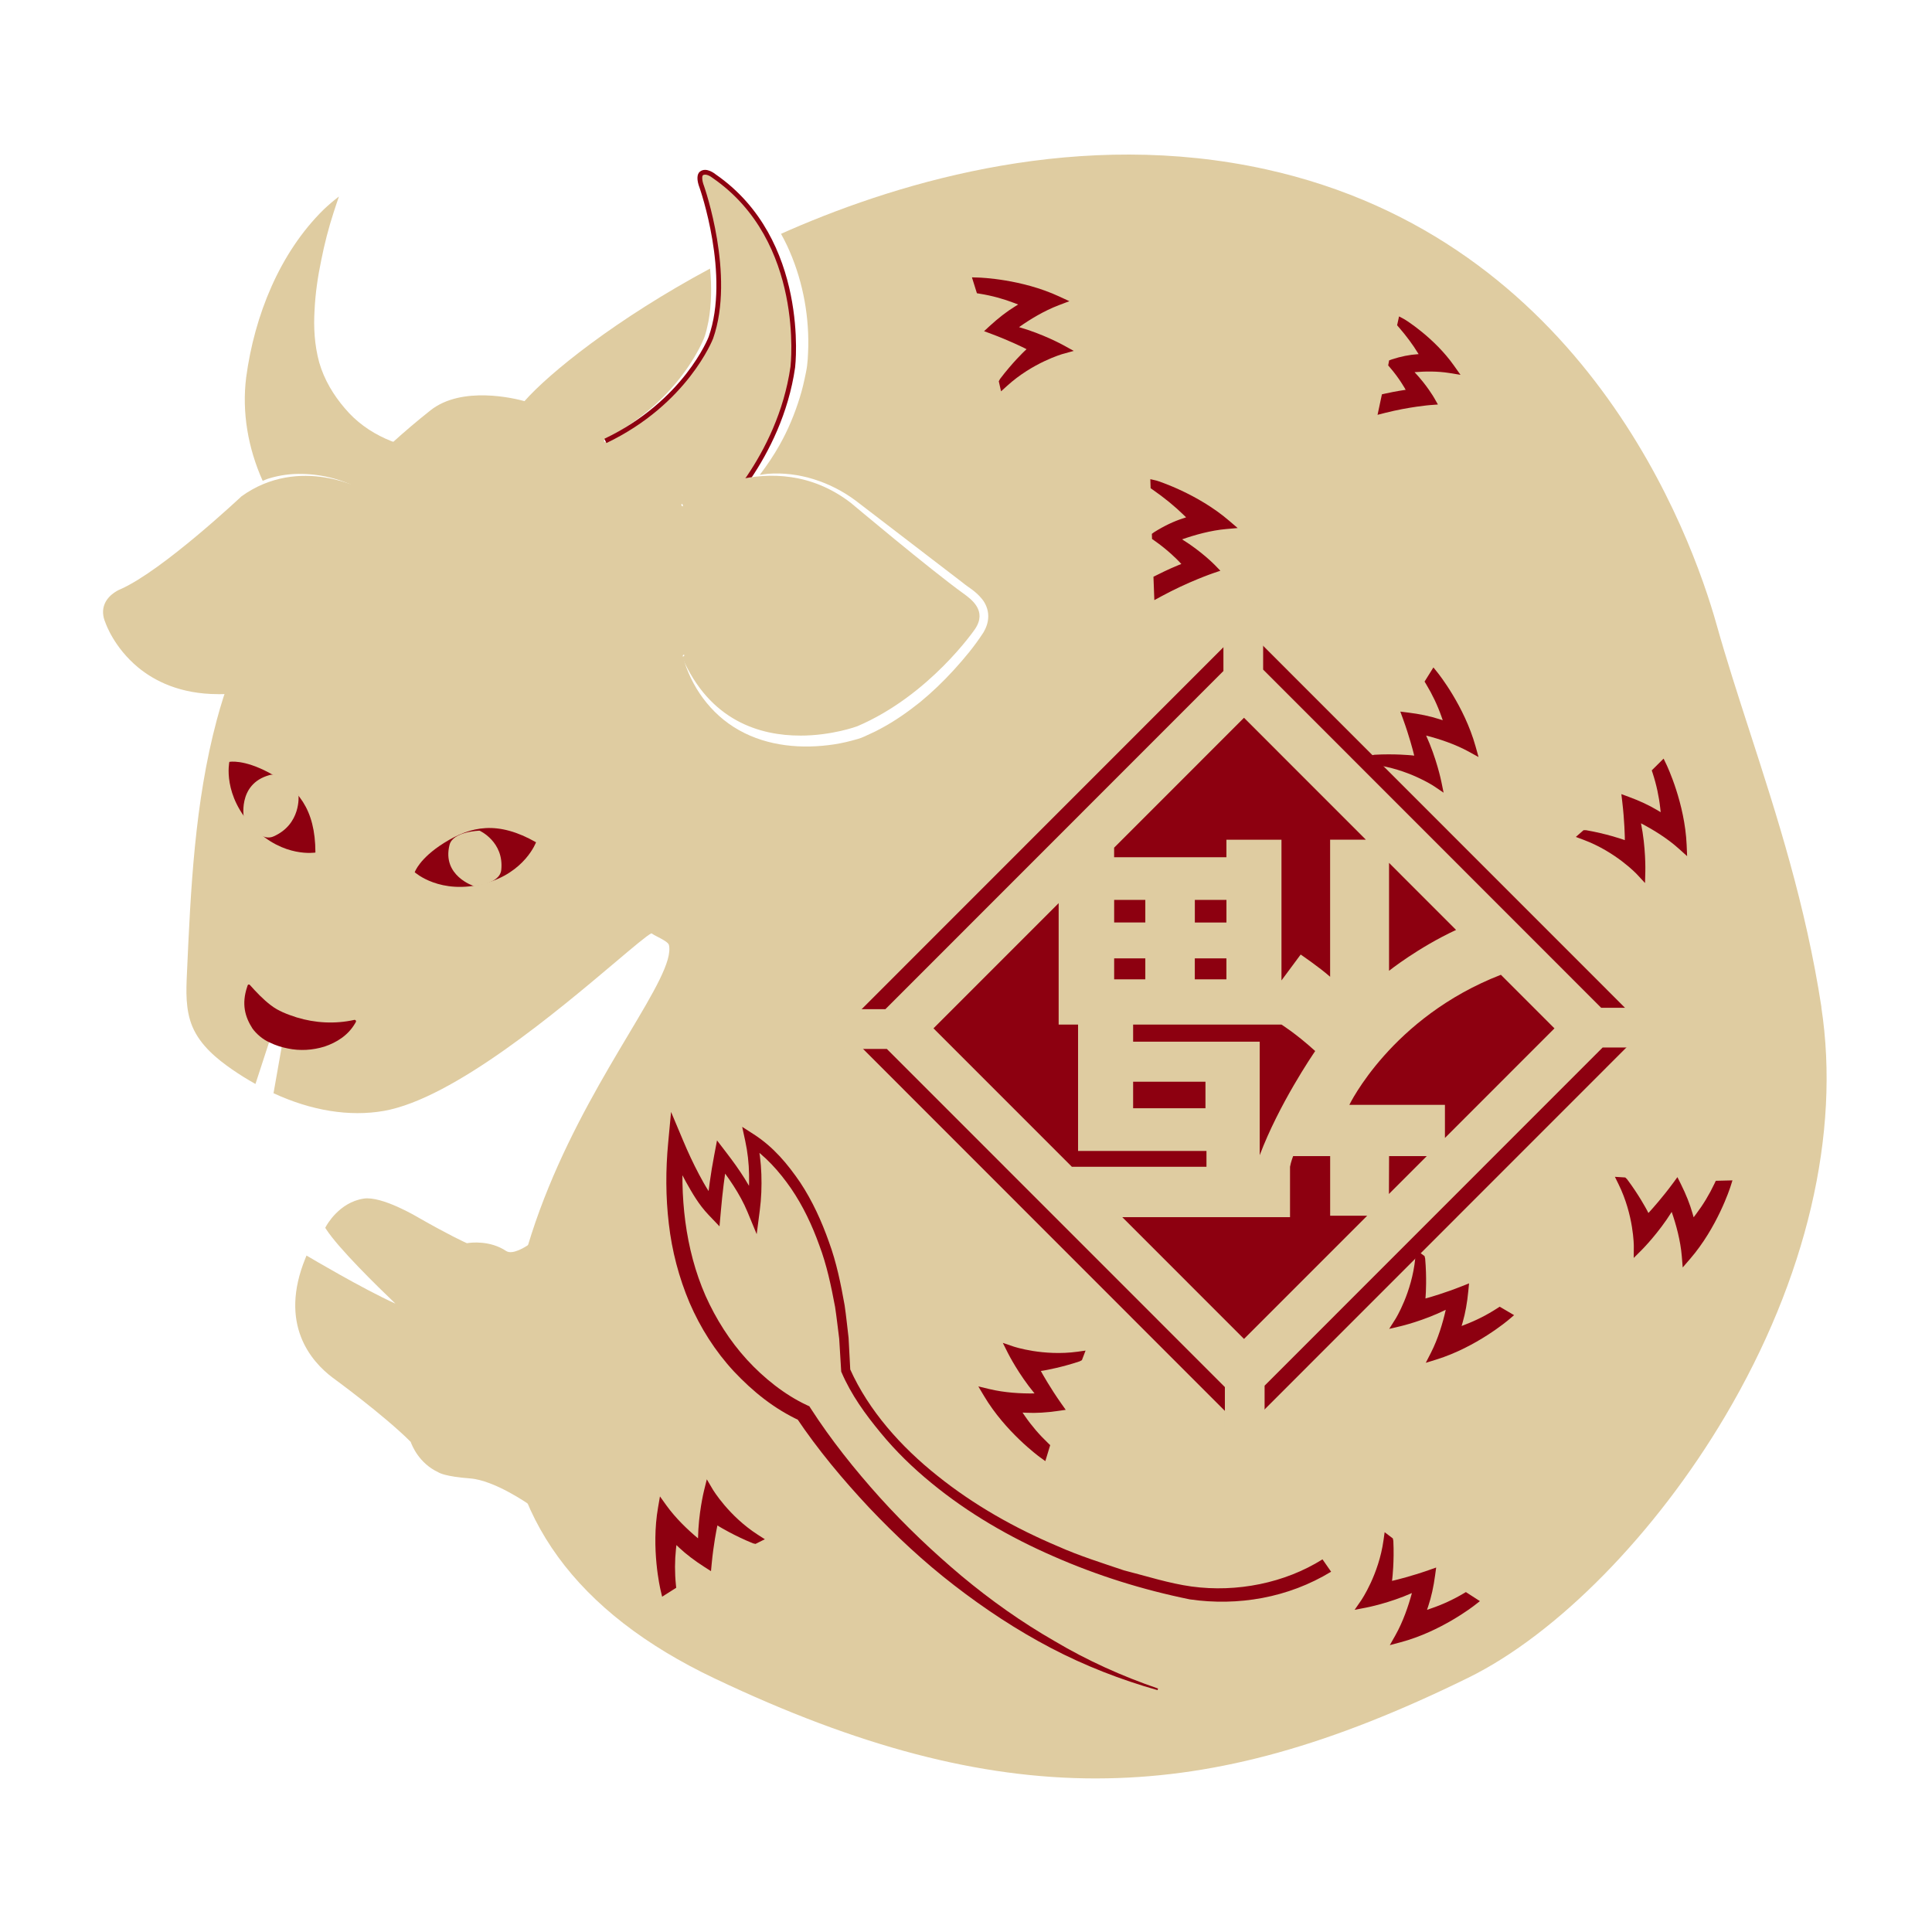
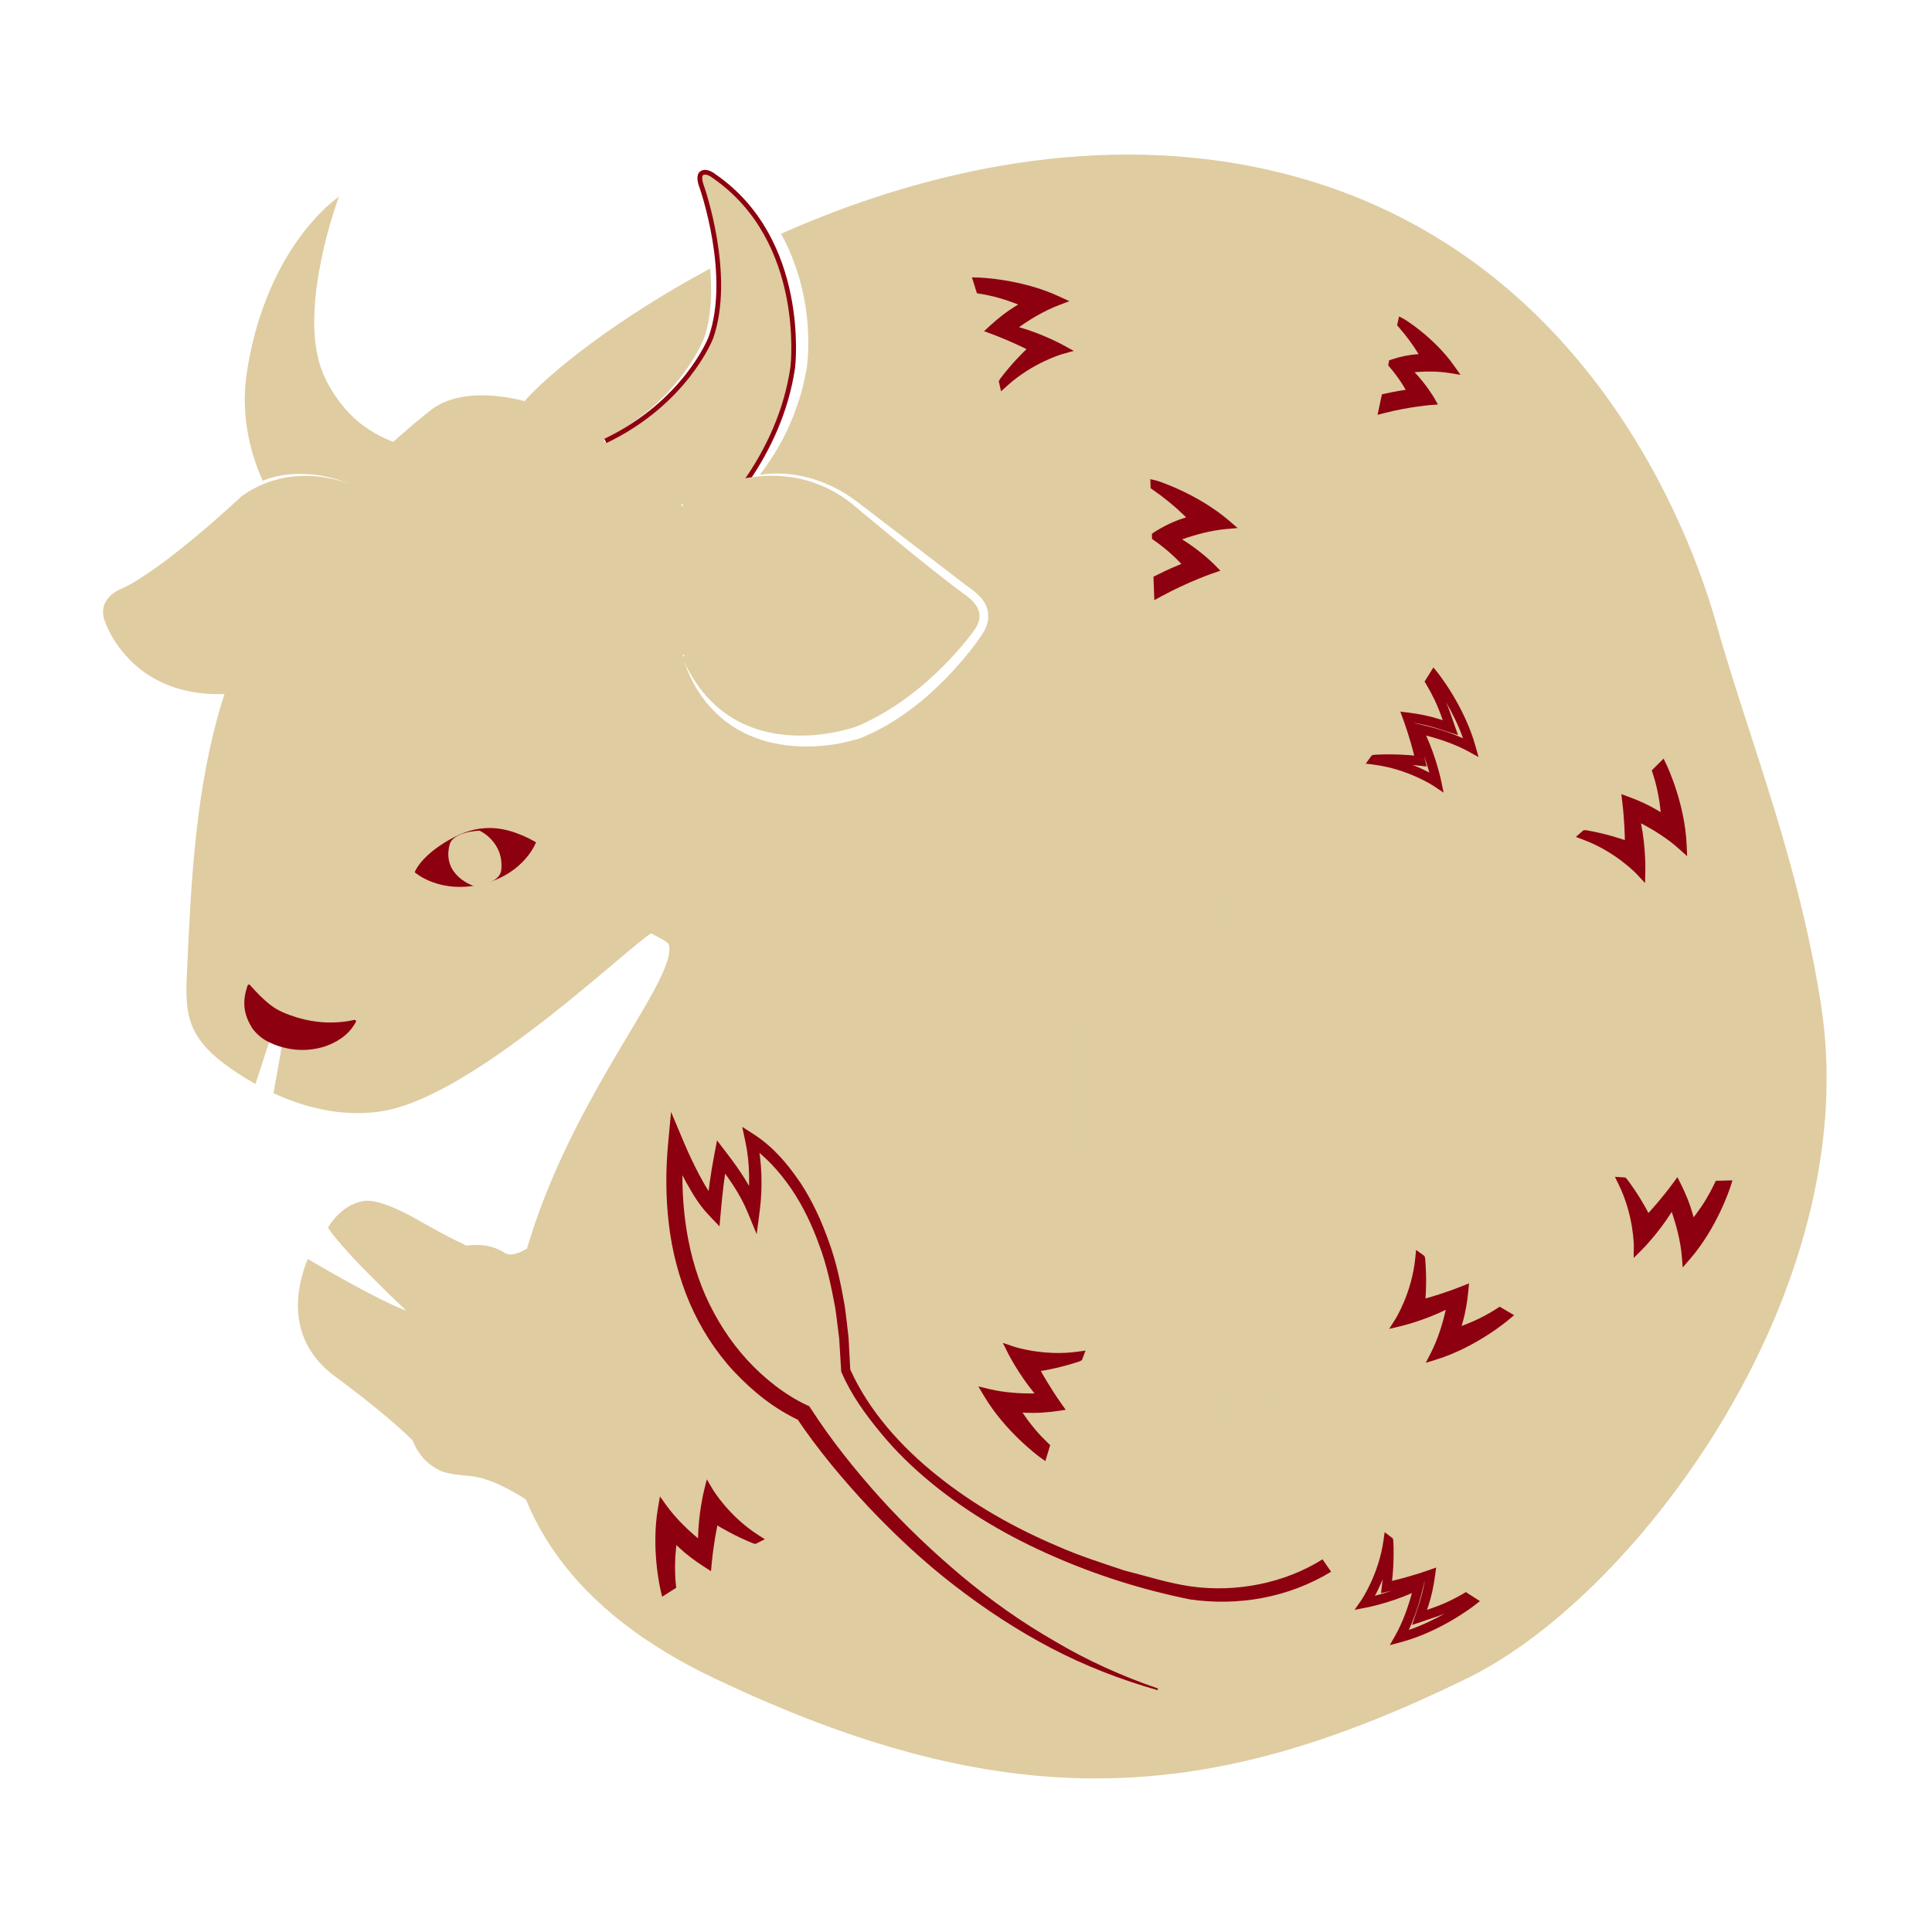
<svg xmlns="http://www.w3.org/2000/svg" width="150" height="150" viewBox="0 0 150 150" fill="none">
  <path d="M141.416 78.201C140.191 70.236 137.976 63.382 135.832 56.752C134.901 53.874 134.023 51.157 133.263 48.452C131.321 41.551 123.055 18.613 98.279 13.144C83.934 9.981 70.229 13.974 61.258 17.879C61.049 17.971 60.844 18.063 60.638 18.155C60.805 18.456 60.962 18.76 61.109 19.07C62.251 21.518 62.795 24.205 62.756 26.872C62.729 27.545 62.729 28.198 62.572 28.924C62.439 29.586 62.292 30.241 62.09 30.876C61.699 32.147 61.184 33.377 60.541 34.522C60.081 35.347 59.553 36.124 58.988 36.871C59.19 36.848 59.39 36.802 59.594 36.788C61.998 36.595 64.475 37.407 66.435 38.868L71.966 43.11L74.728 45.227C75.156 45.594 75.723 45.861 76.247 46.512C76.505 46.824 76.728 47.314 76.728 47.827C76.732 48.341 76.55 48.773 76.351 49.109C75.624 50.226 74.891 51.093 74.064 52.005C73.249 52.9 72.373 53.743 71.428 54.52C70.475 55.281 69.466 55.991 68.37 56.573C68.103 56.725 67.816 56.858 67.527 56.989C67.235 57.113 66.978 57.269 66.601 57.373C65.976 57.554 65.371 57.702 64.749 57.794C62.292 58.166 59.62 57.955 57.377 56.69C55.13 55.435 53.631 53.245 53.016 50.969C52.997 50.909 53.032 50.847 53.089 50.831C53.14 50.817 53.192 50.84 53.218 50.881C54.385 52.909 56.086 54.495 58.05 55.29C60.031 56.067 62.248 56.076 64.351 55.621C64.877 55.522 65.403 55.371 65.891 55.208C66.286 55.049 66.833 54.796 67.292 54.541C68.267 54.047 69.202 53.454 70.089 52.789C71.867 51.511 73.577 49.865 74.846 48.176C75.041 47.817 75.059 47.81 74.898 47.521C74.715 47.229 74.234 46.919 73.786 46.521L71.102 44.254L65.741 39.726C64.057 38.305 61.879 37.411 59.61 37.448C59.234 37.448 58.859 37.492 58.482 37.528C57.602 38.599 56.619 39.579 55.525 40.413C55.477 40.45 55.408 40.441 55.371 40.392C55.339 40.351 55.341 40.296 55.371 40.257L55.375 40.25C56.003 39.45 56.559 38.609 57.076 37.749C55.679 38.052 54.316 38.567 53.078 39.291L53.068 39.296C53.016 39.326 52.949 39.31 52.917 39.257C52.887 39.206 52.903 39.142 52.951 39.11C54.316 38.195 55.846 37.514 57.46 37.126C58.071 36.048 58.604 34.938 59.066 33.814C59.535 32.687 59.875 31.522 60.134 30.354C60.277 29.77 60.362 29.182 60.44 28.598C60.516 28.078 60.5 27.458 60.5 26.869C60.442 24.481 60.052 22.097 59.206 19.89C59.084 19.585 58.949 19.286 58.804 18.989C57.963 19.389 57.145 19.794 56.35 20.206C56.469 21.854 56.419 23.527 56.014 25.166C55.858 25.711 55.729 26.253 55.447 26.787C55.189 27.29 54.895 27.757 54.585 28.216C53.955 29.124 53.236 29.959 52.45 30.722C50.878 32.248 49.019 33.437 47.052 34.324C46.997 34.349 46.931 34.324 46.905 34.269C46.882 34.216 46.905 34.152 46.956 34.124C48.845 33.126 50.582 31.848 52 30.285C52.71 29.506 53.346 28.662 53.886 27.768C54.151 27.318 54.401 26.86 54.603 26.391C54.803 25.961 54.898 25.437 55.005 24.948C55.247 23.61 55.258 22.228 55.13 20.851C47.825 24.775 42.641 28.963 40.722 31.145C39.966 30.933 35.866 29.927 33.424 31.858C24.995 38.533 19.259 46.84 16.835 55.883C15.107 62.327 14.804 69.082 14.512 75.615C14.454 76.916 14.388 78.39 14.935 79.698C15.553 81.18 16.89 82.245 17.984 83.005C18.595 83.431 19.213 83.812 19.834 84.159L21.491 79.079L22.226 79.263L21.236 84.877C24.165 86.231 27.12 86.718 29.8 86.251C35.237 85.297 43.397 78.403 47.781 74.7C49.111 73.576 50.267 72.599 50.575 72.462C50.704 72.553 50.883 72.645 51.072 72.742C51.395 72.91 51.887 73.165 51.933 73.362C52.22 74.567 50.782 76.983 48.79 80.323C44.991 86.697 39.251 96.329 39.251 108.022C39.251 117.702 44.718 125.205 55.499 130.322L55.543 130.342C66.633 135.609 76.045 138.077 85.064 138.077C85.377 138.077 85.692 138.075 86.004 138.068C94.697 137.903 103.326 135.496 113.986 130.264C120.888 126.876 128.54 119.086 133.952 109.932C140.264 99.257 142.911 87.987 141.406 78.199L141.416 78.201Z" fill="#DFCCA1" />
  <path d="M41.17 116.649C41.17 116.649 38.488 114.75 36.517 114.601C34.543 114.452 34.134 114.155 34.134 114.155C32.532 113.41 32.049 111.845 32.049 111.845C29.889 109.684 25.944 106.815 25.944 106.815C22.159 103.967 22.996 99.94 23.892 97.747C23.892 97.747 29.359 100.99 31.546 101.756C31.546 101.756 26.718 97.257 25.468 95.32C25.468 95.32 26.41 93.524 28.267 93.242C29.623 93.035 32.401 94.694 32.401 94.694C35.124 96.248 36.232 96.713 36.232 96.713C36.232 96.713 37.865 96.391 39.2 97.28C39.894 97.742 41.255 96.713 41.255 96.713" fill="#DFCCA1" />
-   <path d="M41.062 116.798C41.036 116.78 38.398 114.927 36.5 114.785C34.533 114.635 34.069 114.337 34.023 114.302C32.53 113.61 31.98 112.217 31.886 111.944C29.756 109.822 25.873 106.995 25.831 106.965C24.142 105.694 21.622 102.8 23.717 97.678L23.798 97.48L23.982 97.588C24.03 97.618 28.23 100.103 30.701 101.213C29.301 99.878 26.279 96.922 25.31 95.418L25.252 95.329L25.303 95.232C25.344 95.156 26.312 93.352 28.235 93.06C29.643 92.839 32.376 94.467 32.491 94.536C34.857 95.885 36.009 96.414 36.25 96.522C36.562 96.467 38.042 96.29 39.297 97.126C39.779 97.448 40.788 96.832 41.138 96.566L41.361 96.86C41.211 96.975 39.874 97.952 39.093 97.432C37.84 96.598 36.278 96.887 36.261 96.892L36.206 96.903L36.156 96.883C36.11 96.864 35.007 96.395 32.304 94.855C32.275 94.837 29.556 93.251 28.29 93.423C26.787 93.653 25.9 94.954 25.68 95.313C26.994 97.26 31.62 101.579 31.668 101.623L32.311 102.22L31.482 101.931C29.503 101.236 24.97 98.597 23.979 98.014C23.15 100.156 22.43 103.944 26.05 106.668C26.086 106.696 30.032 109.567 32.176 111.711L32.222 111.787C32.226 111.803 32.704 113.284 34.209 113.985C34.242 114.003 34.681 114.277 36.528 114.415C38.529 114.566 41.163 116.417 41.276 116.497L41.062 116.796V116.798Z" fill="#DFCCA1" />
  <path d="M19.399 76.47C19.903 77.036 20.433 77.594 21.026 78.045C21.612 78.502 22.306 78.753 23.03 78.99C24.473 79.433 26.024 79.514 27.506 79.185C27.566 79.171 27.626 79.21 27.64 79.27C27.647 79.298 27.64 79.325 27.628 79.348L27.58 79.433C27.031 80.392 26.128 80.939 25.202 81.254C24.264 81.544 23.276 81.601 22.336 81.401C21.863 81.307 21.399 81.164 20.93 80.934C20.39 80.7 19.905 80.268 19.602 79.854C19.02 78.948 18.742 77.955 19.19 76.618L19.227 76.505C19.245 76.452 19.303 76.422 19.356 76.441C19.374 76.447 19.388 76.457 19.399 76.47Z" fill="#8D0010" />
-   <path d="M19.737 64.306C17.23 61.773 17.807 59.152 17.807 59.152C17.807 59.152 18.903 58.924 20.914 60.007C23.097 61.182 24.485 62.779 24.489 66.191C24.489 66.191 22.019 66.611 19.737 64.306Z" fill="#8D0010" />
  <path d="M23.177 61.768C23.177 61.768 23.389 63.993 21.235 64.94C20.144 65.421 18.951 63.628 18.951 63.628C18.951 63.628 18.365 60.89 20.916 60.179C22.038 59.867 23.177 61.766 23.177 61.766V61.768Z" fill="#DFCCA1" />
  <path d="M37.631 68.593C34.189 69.521 32.199 67.722 32.199 67.722C32.199 67.722 32.543 66.657 34.476 65.444C36.576 64.126 38.651 63.708 41.618 65.393C41.618 65.393 40.761 67.749 37.631 68.593Z" fill="#8D0010" />
  <path d="M37.236 64.494C37.236 64.494 39.143 65.352 38.918 67.542C38.803 68.653 36.794 68.793 36.794 68.793C36.794 68.793 34.297 68.004 34.901 65.6C35.165 64.542 37.238 64.494 37.238 64.494H37.236Z" fill="#DFCCA1" />
  <path d="M55.451 40.34C55.451 40.34 60.525 35.699 61.554 28.499C61.554 28.499 62.763 18.725 55.442 13.67C55.442 13.67 54.842 13.167 54.458 13.466C54.281 13.604 54.304 14.031 54.49 14.514C54.49 14.514 56.912 21.32 55.194 26.219C55.194 26.219 53.309 31.216 47.004 34.232" fill="#DFCCA1" />
  <path d="M55.575 40.475L55.327 40.204C55.377 40.158 60.364 35.519 61.373 28.471C61.384 28.38 62.478 18.753 55.336 13.822C55.196 13.707 54.785 13.447 54.571 13.611C54.509 13.661 54.472 13.955 54.663 14.45C54.688 14.521 57.087 21.375 55.366 26.281C55.345 26.336 53.381 31.384 47.082 34.398L46.924 34.066C53.082 31.119 55.001 26.205 55.019 26.157C56.697 21.38 54.339 14.647 54.316 14.581C54.086 13.99 54.095 13.518 54.341 13.325C54.837 12.935 55.527 13.507 55.557 13.532C62.871 18.58 61.747 28.425 61.733 28.524C60.706 35.708 55.623 40.431 55.573 40.477L55.575 40.475Z" fill="#8D0010" />
  <path d="M28.171 38.204C28.171 38.204 23.336 35.471 18.878 38.666C18.878 38.666 12.823 44.385 9.461 45.9C9.461 45.9 7.618 46.587 8.367 48.298C8.367 48.298 10.847 55.658 20.686 53.219" fill="#DFCCA1" />
  <path d="M16.945 53.893C13.967 53.893 11.97 52.851 10.718 51.815C8.85 50.265 8.218 48.433 8.19 48.355C7.961 47.833 7.938 47.332 8.128 46.882C8.466 46.08 9.355 45.742 9.394 45.728C12.68 44.247 18.689 38.588 18.752 38.533C23.271 35.289 28.21 38.016 28.26 38.046L28.079 38.365C28.033 38.34 23.292 35.728 18.986 38.818C18.756 39.036 12.889 44.56 9.537 46.07C9.519 46.077 8.744 46.376 8.471 47.031C8.321 47.385 8.344 47.787 8.537 48.227C8.549 48.259 9.176 50.063 10.971 51.546C13.342 53.507 16.688 54.024 20.643 53.042L20.732 53.401C19.324 53.75 18.067 53.897 16.948 53.897L16.945 53.893Z" fill="#DFCCA1" />
  <path d="M26.773 31.703C25.893 30.676 25.176 29.494 24.783 28.14C24.411 26.764 24.342 25.407 24.422 24.086C24.485 22.764 24.675 21.474 24.94 20.208C25.19 18.939 25.512 17.693 25.909 16.472C26.038 16.066 26.178 15.661 26.316 15.256C25.9 15.576 25.498 15.916 25.116 16.282C21.718 19.626 19.758 24.486 19.114 29.294C18.77 32.009 19.259 34.804 20.394 37.331C20.567 37.269 20.73 37.184 20.907 37.138C21.729 36.889 22.589 36.774 23.437 36.795C25.133 36.82 26.776 37.289 28.223 38.105C28.276 38.135 28.294 38.202 28.265 38.255C28.237 38.305 28.175 38.324 28.125 38.301L28.115 38.296C26.656 37.636 25.022 37.331 23.457 37.455C22.674 37.505 21.906 37.68 21.192 37.972C21.047 38.025 20.916 38.108 20.778 38.172C21.637 39.82 22.793 41.326 24.202 42.574L24.209 42.581C24.209 42.581 24.206 42.595 24.209 42.602L33.616 34.993C31.132 34.788 28.513 33.784 26.773 31.701V31.703Z" fill="#DFCCA1" />
  <path d="M53.018 39.209C53.018 39.209 59.849 34.492 65.945 39.188C65.945 39.188 72.042 44.314 74.664 46.206C75.434 46.762 76.367 47.505 75.555 48.721C75.555 48.721 72.115 53.81 66.492 56.212C66.492 56.212 56.961 59.849 53.121 50.93" fill="#DFCCA1" />
  <path d="M62.126 57.111C59.036 57.111 55.102 55.996 52.951 51.003L53.289 50.858C54.849 54.483 57.528 56.46 61.246 56.731C64.038 56.938 66.403 56.051 66.426 56.04C71.925 53.693 75.369 48.668 75.404 48.617C76.088 47.587 75.394 46.96 74.556 46.355C71.957 44.48 65.888 39.381 65.826 39.328C59.914 34.777 53.188 39.314 53.121 39.36L52.912 39.059C52.983 39.009 59.927 34.322 66.058 39.043C66.125 39.098 72.187 44.192 74.772 46.059C75.427 46.532 76.649 47.415 75.709 48.826C75.675 48.879 72.173 53.989 66.564 56.384C66.518 56.403 64.592 57.113 62.126 57.113V57.111Z" fill="#DFCCA1" />
-   <path d="M96.583 112.325L129.057 79.839L96.583 47.354L64.108 79.839L96.583 112.325Z" fill="#8D0010" />
  <path d="M96.583 112.847L96.324 112.587L63.588 79.84L63.848 79.581L96.583 46.834L129.579 79.84L129.319 80.1L96.583 112.847ZM64.629 79.84L96.583 111.806L128.538 79.84L96.583 47.875L64.629 79.84Z" fill="#DFCCA1" />
  <path d="M96.583 113.626L62.807 79.84L96.583 46.054L130.36 79.84L96.583 113.626ZM65.41 79.84L96.583 111.027L127.759 79.84L96.583 48.654L65.41 79.84Z" fill="#DFCCA1" />
  <path d="M127.571 81.328L129.057 79.84L127.46 78.243H124.314L98.07 51.987V48.84L96.584 47.353L94.986 48.95V52.097L68.742 78.353H65.596L64.11 79.84L65.707 81.438H68.853L95.099 107.693V110.84L96.586 112.328L98.183 110.73V107.583L124.429 81.328H127.575H127.571ZM107.845 66.993L113.05 72.199C110.109 73.567 107.845 75.372 107.845 75.372V66.993ZM86.503 65.811L96.584 55.727L106.046 65.193H103.27V75.836C102.439 75.1 100.984 74.11 100.984 74.11L99.493 76.121V65.195H95.219V66.554H86.5V65.814L86.503 65.811ZM87.976 80.875V79.548H99.493C99.493 79.548 100.619 80.245 102.112 81.603C101.903 81.907 99.297 85.734 97.804 89.688V80.875H87.978H87.976ZM93.592 83.985V86.044H87.976V83.985H93.592ZM95.219 74.408V76.034H92.764V74.408H95.219ZM92.767 71.625V69.868H95.221V71.625H92.767ZM86.503 69.866H88.922V71.622H86.503V69.866ZM86.503 74.408H88.922V76.034H86.503V74.408ZM82.194 70.121V79.548H83.701V89.361H93.67V90.589H83.221L72.476 79.84L82.192 70.121H82.194ZM96.584 103.953L87.132 94.499H100.157V90.587C100.223 90.212 100.398 89.759 100.398 89.759H103.273V94.386H106.15L96.586 103.953H96.584ZM107.836 92.697L107.848 89.759H110.775L107.839 92.697H107.836ZM112.184 88.348V85.782H104.762C104.762 85.782 108.022 78.983 116.529 75.682L120.688 79.843L112.184 88.35V88.348Z" fill="#DFCCA1" />
  <path d="M95.189 40.707C92.771 38.634 89.694 37.671 89.694 37.671V37.71C90.499 38.268 91.37 38.947 92.162 39.726L92.78 40.333L91.956 40.597C91.188 40.843 90.455 41.222 89.802 41.629V41.645C90.977 42.459 91.772 43.305 91.829 43.367L92.353 43.93L91.636 44.211C91.625 44.215 90.921 44.496 89.929 44.999L89.966 45.987C92.132 44.808 94.079 44.151 94.079 44.151C94.079 44.151 92.79 42.813 90.915 41.804C91.946 41.395 93.576 40.848 95.186 40.705L95.189 40.707Z" fill="#8D0010" />
  <path d="M89.623 46.597L89.554 44.778L89.766 44.673C90.682 44.208 91.367 43.926 91.496 43.875L91.719 43.788L91.562 43.62C91.48 43.53 90.71 42.723 89.596 41.951L89.444 41.845L89.43 41.448L89.609 41.317C90.379 40.834 91.133 40.475 91.845 40.248L92.089 40.167L91.905 39.988C91.22 39.317 90.407 38.652 89.485 38.011L89.334 37.905L89.311 37.202L89.805 37.317C89.933 37.358 92.98 38.328 95.427 40.427L96.092 40.997L95.221 41.073C94.001 41.179 92.762 41.53 91.776 41.875C93.3 42.818 94.299 43.847 94.347 43.896L94.75 44.312L94.201 44.498C94.182 44.505 92.257 45.16 90.145 46.309L89.623 46.594V46.597ZM90.308 45.224L90.315 45.39C91.599 44.728 92.746 44.259 93.398 44.011C93.022 43.673 92.41 43.165 91.645 42.666C91.886 42.891 92.043 43.057 92.103 43.116L92.996 44.08L91.774 44.555C91.659 44.601 91.094 44.834 90.31 45.224H90.308ZM91.965 39.032C92.123 39.174 92.275 39.319 92.424 39.464L93.477 40.496L92.073 40.949C91.742 41.054 91.402 41.192 91.055 41.36C91.93 41.029 93.084 40.654 94.285 40.455C93.507 39.875 92.693 39.402 91.967 39.032H91.965Z" fill="#8D0010" />
  <path d="M112.586 28.6C111.099 26.49 108.877 25.122 108.877 25.122L108.87 25.154C109.39 25.752 109.939 26.46 110.405 27.228L110.771 27.828L110.07 27.872C109.417 27.913 108.767 28.062 108.174 28.253V28.267C108.93 29.14 109.387 29.963 109.42 30.023L109.721 30.57L109.102 30.648C109.102 30.648 108.487 30.729 107.606 30.927L107.439 31.71C109.376 31.216 111.035 31.087 111.035 31.087C111.035 31.087 110.288 29.779 109.017 28.614C109.909 28.499 111.297 28.393 112.591 28.602L112.586 28.6Z" fill="#8D0010" />
  <path d="M106.952 32.209L107.292 30.614L107.522 30.563C108.42 30.363 109.047 30.281 109.052 30.278L109.135 30.269L109.096 30.195C109.096 30.195 108.643 29.366 107.894 28.506L107.779 28.373L107.85 27.982L108.064 27.901C108.769 27.674 109.438 27.541 110.049 27.502L110.141 27.497L110.093 27.419C109.695 26.764 109.19 26.083 108.592 25.394L108.471 25.253L108.622 24.566L109.07 24.807C109.165 24.865 111.375 26.242 112.887 28.387L113.393 29.101L112.529 28.961C111.612 28.812 110.637 28.828 109.826 28.895C110.78 29.906 111.325 30.853 111.352 30.899L111.639 31.405L111.06 31.448C111.044 31.448 109.408 31.582 107.526 32.06L106.952 32.207V32.209ZM109.854 30.051L110.263 30.798C110.309 30.791 110.355 30.786 110.399 30.779C110.261 30.577 110.077 30.326 109.854 30.051ZM111.377 28.117C111.506 28.122 111.635 28.127 111.763 28.136C111.426 27.731 111.067 27.363 110.72 27.037L111.375 28.115L111.377 28.117Z" fill="#8D0010" />
  <path d="M78.272 25.561C79.154 24.888 80.572 23.922 82.079 23.35C79.191 22.01 75.969 21.918 75.969 21.918L76.134 22.444C76.987 22.582 77.92 22.812 78.892 23.189L79.873 23.568L78.979 24.122C78.306 24.538 77.667 25.056 77.097 25.58C78.478 26.095 79.586 26.642 79.669 26.685L80.335 27.019L79.795 27.531C79.781 27.545 78.855 28.43 77.936 29.648L77.945 29.688C80.032 27.787 82.405 27.129 82.405 27.129C82.405 27.129 80.425 26.037 78.274 25.561H78.272Z" fill="#8D0010" />
  <path d="M77.722 30.384L77.545 29.602L77.64 29.425C78.591 28.163 79.535 27.265 79.544 27.258L79.701 27.111L79.503 27.009C79.384 26.952 78.297 26.416 76.966 25.922L76.403 25.713L76.844 25.306C77.509 24.697 78.159 24.191 78.784 23.807L79.048 23.642L78.756 23.529C77.904 23.201 77.003 22.955 76.072 22.805L75.847 22.768L75.461 21.534L75.978 21.55C76.112 21.555 79.308 21.66 82.233 23.017L83.026 23.384L82.208 23.695C81.063 24.129 79.967 24.798 79.117 25.398C80.969 25.929 82.507 26.768 82.578 26.809L83.366 27.244L82.497 27.485C82.474 27.492 80.179 28.147 78.186 29.961L77.718 30.386L77.722 30.384ZM80.186 26.531L80.967 26.922L80.177 27.674C80.666 27.41 81.109 27.212 81.463 27.069C81.121 26.911 80.684 26.718 80.188 26.529L80.186 26.531ZM77.791 25.453L77.803 25.458L78.049 25.269C78.814 24.686 79.919 23.929 81.137 23.355C80.096 22.957 79.05 22.706 78.175 22.548C78.462 22.637 78.745 22.736 79.023 22.844L80.694 23.49L79.17 24.435C78.724 24.711 78.262 25.051 77.789 25.453H77.791Z" fill="#8D0010" />
  <path d="M126.87 63.251C127.872 63.726 129.381 64.542 130.581 65.621C130.445 62.437 129.05 59.531 129.05 59.531L128.66 59.92C128.926 60.74 129.151 61.676 129.264 62.71L129.377 63.756L128.474 63.216C127.793 62.809 127.044 62.478 126.316 62.212C126.493 63.676 126.514 64.91 126.514 65.004L126.523 65.749L125.82 65.503C125.801 65.496 124.59 65.08 123.085 64.823L123.055 64.848C125.7 65.832 127.373 67.639 127.373 67.639C127.373 67.639 127.435 65.377 126.872 63.248L126.87 63.251Z" fill="#8D0010" />
  <path d="M127.715 68.554L127.102 67.892C127.086 67.873 125.452 66.133 122.926 65.195L122.347 64.979L122.945 64.457H123.147C124.7 64.726 125.937 65.154 125.948 65.159L126.15 65.227V65.007C126.146 64.954 126.127 63.713 125.953 62.253L125.882 61.655L126.445 61.862C127.292 62.172 128.039 62.522 128.667 62.897L128.935 63.057L128.901 62.745C128.802 61.837 128.605 60.922 128.313 60.028L128.242 59.812L129.161 58.899L129.384 59.364C129.441 59.485 130.813 62.375 130.951 65.597L130.988 66.471L130.337 65.887C129.43 65.071 128.331 64.404 127.407 63.922C127.787 65.809 127.745 67.561 127.743 67.646L127.72 68.547L127.715 68.554ZM125.865 65.91C126.325 66.225 126.704 66.528 126.991 66.779C126.975 66.402 126.945 65.926 126.888 65.4L126.9 66.271L125.868 65.91H125.865ZM126.748 62.784L127.028 62.917C127.899 63.331 129.08 63.965 130.146 64.781C130.022 63.676 129.765 62.63 129.503 61.779C129.556 62.076 129.597 62.373 129.629 62.669L129.822 64.451L128.285 63.529C127.839 63.26 127.322 63.007 126.748 62.77C126.748 62.775 126.748 62.779 126.748 62.784Z" fill="#8D0010" />
  <path d="M112.768 101.004C112.563 102.096 112.159 103.763 111.423 105.197C114.466 104.255 116.918 102.163 116.918 102.163L116.442 101.885C115.718 102.354 114.87 102.809 113.898 103.181L112.915 103.558L113.206 102.547C113.427 101.786 113.556 100.977 113.627 100.202C112.257 100.747 111.067 101.08 110.978 101.105L110.258 101.305L110.316 100.563C110.316 100.544 110.41 99.266 110.277 97.745L110.245 97.722C109.969 100.531 108.647 102.611 108.647 102.611C108.647 102.611 110.851 102.094 112.763 101.007L112.768 101.004Z" fill="#8D0010" />
  <path d="M110.697 105.808L111.095 105.032C111.653 103.942 112.018 102.71 112.248 101.694C110.518 102.542 108.815 102.949 108.735 102.967L107.857 103.172L108.339 102.411C108.353 102.393 109.617 100.365 109.881 97.685L109.946 97.044L110.601 97.522L110.649 97.713C110.78 99.195 110.699 100.45 110.688 100.588L110.672 100.813L110.886 100.754C111.012 100.719 112.17 100.39 113.498 99.862L114.057 99.639L113.999 100.236C113.914 101.133 113.769 101.944 113.565 102.65L113.478 102.949L113.769 102.836C114.617 102.512 115.451 102.089 116.247 101.574L116.437 101.452L117.554 102.108L117.159 102.443C117.058 102.531 114.613 104.592 111.534 105.549L110.699 105.808H110.697ZM113.186 100.767L113.128 101.071C112.951 102.016 112.639 103.319 112.12 104.563C113.158 104.16 114.103 103.645 114.859 103.174C114.585 103.301 114.307 103.416 114.029 103.524L112.356 104.165L112.855 102.443C113 101.942 113.115 101.379 113.197 100.763C113.193 100.763 113.19 100.765 113.186 100.767ZM109.941 100.71C109.753 101.234 109.557 101.678 109.39 102.02C109.75 101.91 110.203 101.758 110.697 101.567L109.856 101.8L109.939 100.71H109.941Z" fill="#8D0010" />
-   <path d="M110.051 56.573C111.136 56.807 112.79 57.258 114.204 58.035C113.347 54.966 111.327 52.456 111.327 52.456L111.035 52.923C111.483 53.66 111.913 54.52 112.26 55.504L112.609 56.497L111.607 56.175C110.853 55.934 110.047 55.782 109.277 55.688C109.783 57.072 110.084 58.272 110.107 58.364L110.286 59.088L109.544 59.01C109.525 59.01 108.25 58.879 106.726 58.97L106.703 59.003C109.502 59.357 111.543 60.736 111.543 60.736C111.543 60.736 111.088 58.52 110.054 56.575L110.051 56.573Z" fill="#8D0010" />
  <path d="M112.08 61.543L111.334 61.039C111.313 61.025 109.325 59.704 106.653 59.366L106.035 59.288L106.506 58.644L106.701 58.6C108.282 58.508 109.578 58.644 109.59 58.644L109.799 58.667L109.746 58.451C109.714 58.322 109.417 57.152 108.928 55.814L108.721 55.249L109.318 55.322C110.219 55.433 111.026 55.603 111.715 55.824L112.014 55.918L111.91 55.621C111.607 54.759 111.207 53.916 110.72 53.111L110.603 52.918L111.29 51.819L111.614 52.221C111.699 52.327 113.691 54.828 114.558 57.934L114.794 58.777L114.027 58.354C112.956 57.768 111.733 57.368 110.725 57.108C111.524 58.862 111.883 60.575 111.899 60.658L112.08 61.54V61.543ZM109.681 59.393C110.201 59.596 110.637 59.805 110.973 59.98C110.872 59.616 110.734 59.161 110.557 58.665L110.766 59.508L109.681 59.393ZM109.826 56.15L110.13 56.214C111.072 56.419 112.365 56.768 113.59 57.32C113.216 56.267 112.728 55.306 112.278 54.536C112.398 54.814 112.508 55.095 112.607 55.38L113.2 57.072L111.492 56.522C110.998 56.364 110.44 56.235 109.822 56.134C109.822 56.138 109.824 56.143 109.826 56.148V56.15Z" fill="#8D0010" />
-   <path d="M110.166 123.016C109.918 124.099 109.447 125.747 108.654 127.152C111.731 126.331 114.268 124.343 114.268 124.343L113.804 124.044C113.062 124.483 112.198 124.904 111.21 125.237L110.212 125.573L110.546 124.575C110.796 123.823 110.957 123.019 111.06 122.251C109.67 122.741 108.468 123.026 108.376 123.049L107.65 123.219L107.738 122.478C107.738 122.46 107.885 121.187 107.811 119.66L107.779 119.635C107.391 122.43 105.987 124.455 105.987 124.455C105.987 124.455 108.209 124.028 110.164 123.016H110.166Z" fill="#8D0010" />
  <path d="M107.903 127.733L108.333 126.972C108.935 125.906 109.348 124.69 109.62 123.685C107.857 124.465 106.138 124.802 106.058 124.816L105.173 124.986L105.686 124.244C105.699 124.223 107.046 122.251 107.416 119.582L107.503 118.959L108.14 119.444L108.179 119.64C108.255 121.207 108.103 122.515 108.101 122.527L108.075 122.738L108.291 122.688C108.418 122.658 109.58 122.377 110.936 121.902L111.504 121.702L111.423 122.297C111.304 123.191 111.125 123.996 110.893 124.69L110.794 124.986L111.09 124.885C111.956 124.593 112.804 124.205 113.616 123.724L113.811 123.609L114.9 124.311L114.493 124.628C114.388 124.711 111.862 126.674 108.749 127.503L107.903 127.729V127.733ZM110.594 122.798L110.525 123.099C110.309 124.039 109.946 125.329 109.378 126.549C110.431 126.189 111.396 125.713 112.17 125.274C111.892 125.389 111.612 125.492 111.329 125.589L109.631 126.163L110.199 124.462C110.364 123.968 110.502 123.409 110.608 122.796C110.603 122.796 110.598 122.798 110.596 122.8L110.594 122.798ZM107.352 122.61C107.142 123.124 106.929 123.561 106.747 123.897C107.11 123.8 107.568 123.669 108.066 123.497L107.223 123.695L107.349 122.61H107.352Z" fill="#8D0010" />
  <path d="M81.109 108.525C79.999 108.581 78.285 108.578 76.718 108.199C78.345 110.937 80.951 112.836 80.951 112.836L81.112 112.309C80.487 111.714 79.848 110.997 79.257 110.137L78.662 109.268L79.712 109.316C80.505 109.353 81.321 109.289 82.088 109.178C81.238 107.974 80.636 106.896 80.59 106.813L80.229 106.16L80.965 106.043C80.983 106.041 82.247 105.831 83.694 105.346L83.708 105.31C80.914 105.698 78.584 104.898 78.584 104.898C78.584 104.898 79.602 106.919 81.107 108.525H81.109Z" fill="#8D0010" />
  <path d="M81.153 113.438L80.735 113.134C80.627 113.054 78.051 111.16 76.403 108.39L75.957 107.641L76.808 107.845C77.998 108.132 79.283 108.204 80.321 108.185C79.092 106.703 78.299 105.14 78.262 105.066L77.858 104.261L78.71 104.551C78.733 104.558 80.995 105.312 83.665 104.946L84.283 104.859L83.998 105.604L83.819 105.696C82.477 106.146 81.27 106.367 81.043 106.406L80.811 106.443L80.919 106.636C80.919 106.636 81.537 107.751 82.396 108.969L82.743 109.459L82.148 109.544C81.259 109.673 80.434 109.723 79.703 109.686L79.391 109.673L79.567 109.932C80.082 110.682 80.691 111.394 81.374 112.045L81.537 112.201L81.16 113.438H81.153ZM77.497 108.73C78.129 109.645 78.851 110.443 79.485 111.066C79.299 110.829 79.122 110.59 78.954 110.344L77.941 108.866L79.728 108.948C80.25 108.971 80.825 108.953 81.443 108.889C81.443 108.886 81.438 108.882 81.436 108.88L81.126 108.896C80.163 108.942 78.825 108.946 77.495 108.73H77.497ZM79.331 105.477C79.524 105.802 79.777 106.208 80.078 106.643L79.655 105.88L80.735 105.705C80.181 105.645 79.703 105.558 79.331 105.475V105.477Z" fill="#8D0010" />
  <path d="M54.571 120.217C53.693 119.536 52.393 118.419 51.451 117.109C50.904 120.247 51.648 123.384 51.648 123.384L52.112 123.088C52.025 122.228 52.007 121.267 52.117 120.23L52.23 119.184L52.995 119.906C53.572 120.449 54.233 120.932 54.888 121.35C55.029 119.883 55.272 118.67 55.29 118.578L55.44 117.847L56.076 118.237C56.092 118.247 57.186 118.913 58.602 119.486L58.636 119.467C56.262 117.941 55.012 115.819 55.012 115.819C55.012 115.819 54.47 118.017 54.567 120.217H54.571Z" fill="#8D0010" />
  <path d="M51.409 123.973L51.29 123.469C51.258 123.338 50.536 120.223 51.09 117.044L51.239 116.182L51.749 116.893C52.464 117.883 53.395 118.771 54.194 119.437C54.226 117.511 54.64 115.81 54.661 115.727L54.877 114.854L55.334 115.631C55.346 115.651 56.572 117.7 58.838 119.157L59.383 119.506L58.657 119.869L58.468 119.826C57.014 119.237 55.892 118.552 55.881 118.545L55.699 118.435L55.656 118.651C55.644 118.702 55.398 119.909 55.258 121.384L55.201 121.984L54.693 121.66C53.934 121.175 53.28 120.676 52.744 120.175L52.517 119.959L52.482 120.269C52.386 121.177 52.383 122.113 52.478 123.049L52.501 123.274L51.407 123.968L51.409 123.973ZM51.696 118.019C51.581 119.129 51.609 120.203 51.685 121.092C51.699 120.791 51.719 120.492 51.752 120.194L51.945 118.412L53.25 119.64C53.629 119.998 54.079 120.355 54.589 120.709C54.589 120.704 54.589 120.699 54.589 120.695L54.346 120.506C53.583 119.915 52.565 119.044 51.696 118.017V118.019ZM55.203 116.743C55.139 117.116 55.065 117.587 55.012 118.113L55.187 117.26L56.117 117.831C55.736 117.426 55.433 117.049 55.203 116.743Z" fill="#8D0010" />
  <path d="M129.866 93.232C130.268 94.267 130.806 95.897 130.939 97.503C133.023 95.094 134.002 92.023 134.002 92.023L133.451 92.037C133.083 92.819 132.605 93.651 131.976 94.483L131.339 95.322L131.054 94.308C130.84 93.545 130.521 92.791 130.174 92.094C129.299 93.281 128.467 94.193 128.402 94.262L127.897 94.811L127.552 94.15C127.543 94.133 126.948 92.998 126.031 91.777H125.992C127.242 94.306 127.217 96.77 127.217 96.77C127.217 96.77 128.814 95.168 129.864 93.232H129.866Z" fill="#8D0010" />
  <path d="M130.645 98.404L130.574 97.533C130.473 96.317 130.133 95.076 129.79 94.092C128.77 95.726 127.538 96.97 127.479 97.03L126.842 97.666L126.849 96.765C126.849 96.742 126.854 94.356 125.661 91.938L125.381 91.368L126.185 91.419L126.327 91.556C127.217 92.74 127.814 93.851 127.878 93.975L127.982 94.177L128.131 94.014C128.283 93.848 129.069 92.975 129.878 91.878L130.234 91.393L130.503 91.931C130.905 92.738 131.21 93.504 131.408 94.209L131.493 94.51L131.681 94.262C132.231 93.533 132.715 92.734 133.118 91.881L133.214 91.676L134.508 91.644L134.352 92.136C134.31 92.264 133.327 95.306 131.215 97.745L130.643 98.407L130.645 98.404ZM130.096 92.809L130.208 93.097C130.558 93.998 130.981 95.269 131.197 96.595C131.865 95.706 132.396 94.768 132.789 93.968C132.624 94.221 132.449 94.467 132.27 94.703L131.187 96.131L130.703 94.407C130.562 93.903 130.36 93.366 130.105 92.8C130.103 92.805 130.101 92.807 130.098 92.809H130.096ZM127.311 94.478C127.428 95.023 127.497 95.503 127.534 95.883C127.78 95.598 128.085 95.232 128.402 94.811L127.816 95.448L127.311 94.478Z" fill="#8D0010" />
  <path d="M103.006 121.547C103.006 121.547 97.946 125.074 90.894 123.389C70.082 118.41 65.659 106.411 65.659 106.411C65.286 92.271 58.301 88.472 58.301 88.472C58.928 91.159 58.494 93.91 58.494 93.91C57.742 91.982 55.966 89.807 55.966 89.807C55.605 91.727 55.41 93.924 55.41 93.924C54.059 92.57 52.473 88.784 52.473 88.784C51.06 105.073 62.377 109.7 62.377 109.7C62.377 109.7 72.472 125.855 89.883 131.156" fill="#DFCCA1" />
  <path d="M103.342 122.03C100.019 124.053 96.119 124.717 92.374 124.175C88.693 123.423 85.195 122.327 81.797 120.835C78.412 119.361 75.176 117.493 72.313 115.139C70.879 113.966 69.542 112.67 68.365 111.233C67.182 109.799 66.09 108.302 65.33 106.532L65.311 106.493L65.307 106.42L65.155 103.935C65.049 103.114 64.96 102.289 64.836 101.471C64.53 99.846 64.192 98.22 63.609 96.678C63.053 95.131 62.347 93.632 61.426 92.283C60.511 90.959 59.374 89.678 58.082 88.874L58.749 88.366C58.965 89.29 59.08 90.23 59.112 91.166C59.144 92.108 59.112 93.028 58.988 93.986L58.749 95.821L58.032 94.087C57.453 92.69 56.52 91.357 55.555 90.143L56.492 89.904C56.255 91.239 56.092 92.614 55.973 93.972L55.862 95.214L55.012 94.322C54.236 93.506 53.744 92.628 53.245 91.74C52.758 90.849 52.326 89.952 51.917 89.019L53.078 88.837C52.765 92.848 53.179 96.954 54.776 100.6C55.587 102.409 56.655 104.098 57.988 105.56C59.309 107.001 60.929 108.293 62.632 109.089L62.837 109.183L62.945 109.351C64.505 111.773 66.357 114.095 68.315 116.27C70.282 118.449 72.417 120.474 74.664 122.364C76.92 124.244 79.326 125.952 81.879 127.416C84.409 128.919 87.112 130.138 89.91 131.096L89.871 131.223C87.02 130.414 84.228 129.331 81.588 127.947C78.947 126.563 76.447 124.913 74.085 123.085C71.718 121.262 69.53 119.214 67.474 117.047C65.426 114.858 63.517 112.58 61.821 110.054L62.131 110.316C60.1 109.381 58.457 108.043 56.986 106.482C55.532 104.919 54.376 103.091 53.535 101.14C52.708 99.181 52.167 97.112 51.928 95.018C51.678 92.924 51.68 90.814 51.876 88.734L52.101 86.329L53.036 88.552C53.408 89.439 53.824 90.334 54.277 91.189C54.727 92.035 55.226 92.899 55.812 93.529L54.854 93.876C54.998 92.476 55.18 91.099 55.447 89.711L55.669 88.541L56.382 89.472C57.395 90.791 58.321 92.136 58.962 93.731L58.006 93.835C58.13 92.986 58.176 92.078 58.158 91.198C58.142 90.313 58.045 89.433 57.859 88.578L57.623 87.488L58.526 88.069C60.072 89.065 61.161 90.391 62.133 91.814C63.08 93.248 63.79 94.814 64.356 96.416C64.946 98.016 65.282 99.687 65.578 101.351C65.7 102.188 65.782 103.032 65.884 103.871L66.017 106.401L65.996 106.289C67.444 109.523 69.962 112.337 72.777 114.576C75.604 116.847 78.793 118.644 82.137 120.056C83.796 120.796 85.533 121.338 87.254 121.92C89.005 122.366 90.777 122.938 92.521 123.177C96.018 123.653 99.755 122.908 102.678 121.067L103.349 122.03H103.342Z" fill="#8D0010" />
</svg>